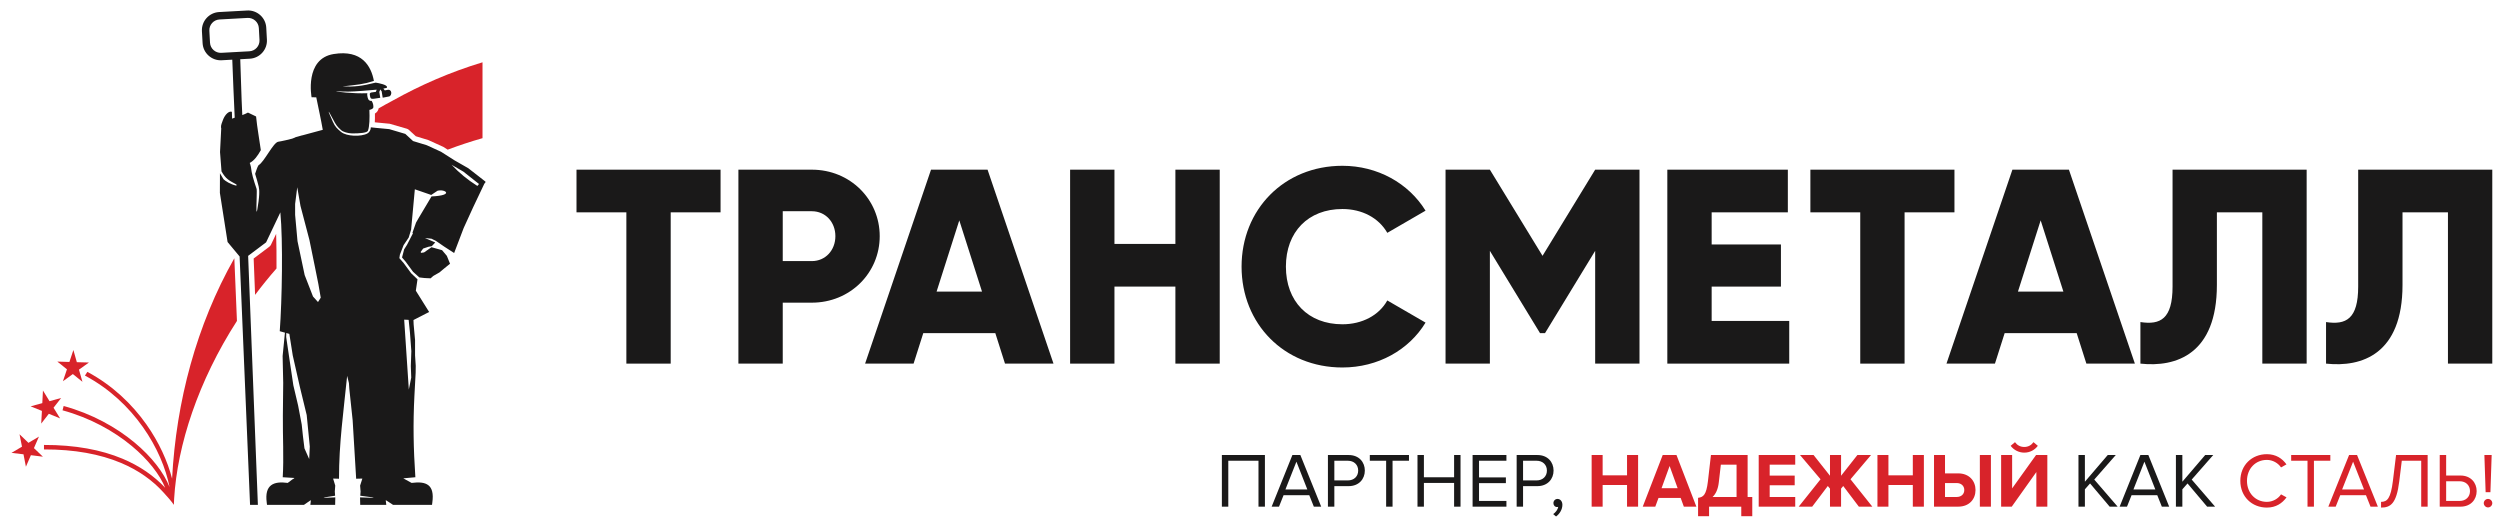
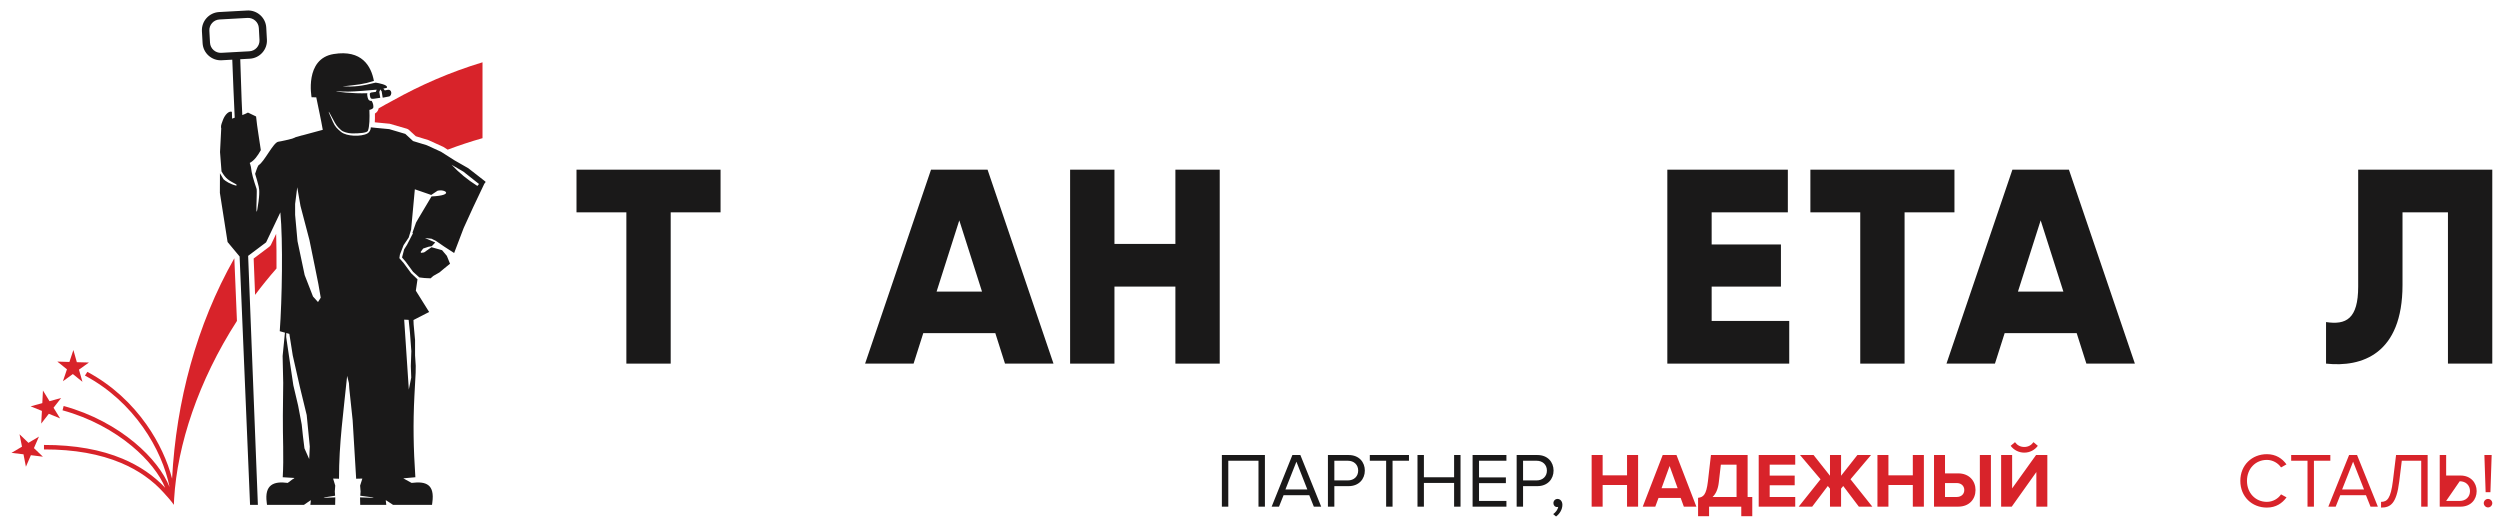
<svg xmlns="http://www.w3.org/2000/svg" width="183px" height="38px" viewBox="0 0 183 38" version="1.1">
  <title>Group</title>
  <desc>Created with Sketch.</desc>
  <defs />
  <g id="Page-1" stroke="none" stroke-width="1" fill="none" fill-rule="evenodd">
    <g id="Group">
-       <path d="M165.935,37.155 C166.604,37.155 167.057,36.838 167.374,36.407 L166.972,36.187 C166.757,36.509 166.365,36.736 165.935,36.736 C165.108,36.736 164.479,36.096 164.479,35.2 C164.479,34.299 165.108,33.665 165.935,33.665 C166.365,33.665 166.757,33.897 166.972,34.215 L167.369,33.993 C167.068,33.568 166.604,33.246 165.935,33.246 C164.847,33.246 163.992,34.039 163.992,35.2 C163.992,36.362 164.847,37.155 165.935,37.155 Z M169.38,37.088 L169.38,33.727 L170.581,33.727 L170.581,33.307 L167.714,33.307 L167.714,33.727 L168.91,33.727 L168.91,37.088 L169.38,37.088 Z M174.06,37.088 L172.536,33.307 L171.953,33.307 L170.434,37.088 L170.972,37.088 L171.307,36.248 L173.188,36.248 L173.522,37.088 L174.06,37.088 Z M173.047,35.829 L171.443,35.829 L172.247,33.795 L173.047,35.829 Z M174.293,37.155 C174.967,37.155 175.421,36.901 175.625,35.24 L175.811,33.727 L177.233,33.727 L177.233,37.088 L177.704,37.088 L177.704,33.307 L175.392,33.307 L175.16,35.206 C175.002,36.487 174.746,36.736 174.293,36.736 L174.293,37.155 Z M178.588,33.307 L178.588,37.088 L180.107,37.088 C180.866,37.088 181.291,36.565 181.291,35.948 C181.291,35.33 180.854,34.809 180.107,34.809 L179.058,34.809 L179.058,33.307 L178.588,33.307 Z M180.05,35.228 C180.497,35.228 180.803,35.523 180.803,35.948 C180.803,36.373 180.497,36.668 180.05,36.668 L179.058,36.668 L179.058,35.228 L180.05,35.228 Z M182.299,36.027 L182.39,33.307 L181.857,33.307 L181.948,36.027 L182.299,36.027 Z M182.123,37.144 C182.294,37.144 182.435,36.996 182.435,36.832 C182.435,36.662 182.294,36.521 182.123,36.521 C181.954,36.521 181.812,36.662 181.812,36.832 C181.812,36.996 181.954,37.144 182.123,37.144 Z" id="Fill-1" fill="#D8232A" />
+       <path d="M165.935,37.155 C166.604,37.155 167.057,36.838 167.374,36.407 L166.972,36.187 C166.757,36.509 166.365,36.736 165.935,36.736 C165.108,36.736 164.479,36.096 164.479,35.2 C164.479,34.299 165.108,33.665 165.935,33.665 C166.365,33.665 166.757,33.897 166.972,34.215 L167.369,33.993 C167.068,33.568 166.604,33.246 165.935,33.246 C164.847,33.246 163.992,34.039 163.992,35.2 C163.992,36.362 164.847,37.155 165.935,37.155 Z M169.38,37.088 L169.38,33.727 L170.581,33.727 L170.581,33.307 L167.714,33.307 L167.714,33.727 L168.91,33.727 L168.91,37.088 L169.38,37.088 Z M174.06,37.088 L172.536,33.307 L171.953,33.307 L170.434,37.088 L170.972,37.088 L171.307,36.248 L173.188,36.248 L173.522,37.088 L174.06,37.088 Z M173.047,35.829 L171.443,35.829 L172.247,33.795 L173.047,35.829 Z M174.293,37.155 C174.967,37.155 175.421,36.901 175.625,35.24 L175.811,33.727 L177.233,33.727 L177.233,37.088 L177.704,37.088 L177.704,33.307 L175.392,33.307 L175.16,35.206 C175.002,36.487 174.746,36.736 174.293,36.736 L174.293,37.155 Z M178.588,33.307 L178.588,37.088 L180.107,37.088 C180.866,37.088 181.291,36.565 181.291,35.948 C181.291,35.33 180.854,34.809 180.107,34.809 L179.058,34.809 L179.058,33.307 L178.588,33.307 Z M180.05,35.228 C180.497,35.228 180.803,35.523 180.803,35.948 C180.803,36.373 180.497,36.668 180.05,36.668 L179.058,36.668 L180.05,35.228 Z M182.299,36.027 L182.39,33.307 L181.857,33.307 L181.948,36.027 L182.299,36.027 Z M182.123,37.144 C182.294,37.144 182.435,36.996 182.435,36.832 C182.435,36.662 182.294,36.521 182.123,36.521 C181.954,36.521 181.812,36.662 181.812,36.832 C181.812,36.996 181.954,37.144 182.123,37.144 Z" id="Fill-1" fill="#D8232A" />
      <path d="M119.909,37.087 L119.909,33.308 L119.099,33.308 L119.099,34.793 L117.313,34.793 L117.313,33.308 L116.508,33.308 L116.508,37.087 L117.313,37.087 L117.313,35.501 L119.099,35.501 L119.099,37.087 L119.909,37.087 Z M124.175,37.087 L122.719,33.308 L121.71,33.308 L120.249,37.087 L121.167,37.087 L121.404,36.447 L123.025,36.447 L123.257,37.087 L124.175,37.087 Z M122.804,35.738 L121.625,35.738 L122.215,34.112 L122.804,35.738 Z M124.299,37.784 L125.104,37.784 L125.104,37.087 L127.461,37.087 L127.461,37.784 L128.266,37.784 L128.266,36.379 L127.926,36.379 L127.926,33.308 L125.241,33.308 L125.019,35.24 C124.9,36.237 124.685,36.39 124.299,36.441 L124.299,37.784 Z M125.818,35.297 L125.966,34.016 L127.116,34.016 L127.116,36.379 L125.36,36.379 C125.597,36.158 125.762,35.807 125.818,35.297 Z M131.411,37.087 L131.411,36.379 L129.541,36.379 L129.541,35.523 L131.372,35.523 L131.372,34.815 L129.541,34.815 L129.541,34.016 L131.411,34.016 L131.411,33.308 L128.737,33.308 L128.737,37.087 L131.411,37.087 Z M132.652,37.087 L133.796,35.575 L133.955,35.767 L133.955,37.087 L134.766,37.087 L134.766,35.767 L134.924,35.575 L136.068,37.087 L137.054,37.087 L135.457,35.082 L136.958,33.308 L135.961,33.308 L134.766,34.826 L134.766,33.308 L133.955,33.308 L133.955,34.826 L132.754,33.308 L131.762,33.308 L133.264,35.082 L131.666,37.087 L132.652,37.087 Z M140.828,37.087 L140.828,33.308 L140.018,33.308 L140.018,34.793 L138.233,34.793 L138.233,33.308 L137.429,33.308 L137.429,37.087 L138.233,37.087 L138.233,35.501 L140.018,35.501 L140.018,37.087 L140.828,37.087 Z M141.57,33.308 L141.57,37.087 L143.338,37.087 C144.16,37.087 144.608,36.532 144.608,35.869 C144.608,35.212 144.154,34.651 143.338,34.651 L142.375,34.651 L142.375,33.308 L141.57,33.308 Z M143.23,35.359 C143.547,35.359 143.786,35.557 143.786,35.869 C143.786,36.186 143.547,36.379 143.23,36.379 L142.375,36.379 L142.375,35.359 L143.23,35.359 Z M144.925,37.087 L145.735,37.087 L145.735,33.308 L144.925,33.308 L144.925,37.087 Z M147.26,37.087 L149.061,34.554 L149.061,37.087 L149.865,37.087 L149.865,33.308 L149.038,33.308 L147.288,35.75 L147.288,33.308 L146.483,33.308 L146.483,37.087 L147.26,37.087 Z M149.169,32.634 L148.851,32.367 C148.693,32.588 148.461,32.718 148.178,32.718 C147.883,32.718 147.65,32.582 147.497,32.367 L147.18,32.634 C147.412,32.94 147.775,33.133 148.178,33.133 C148.585,33.133 148.942,32.94 149.169,32.634 Z" id="Fill-2" fill="#D8232A" />
      <polyline id="Fill-3" fill="#1A1919" points="52.745 12.42 42.2 12.42 42.2 15.543 45.85 15.543 45.85 26.617 49.095 26.617 49.095 15.543 52.745 15.543 52.745 12.42" />
-       <path d="M59.426,12.42 L54.051,12.42 L54.051,26.617 L57.297,26.617 L57.297,22.155 L59.426,22.155 C62.226,22.155 64.395,19.985 64.395,17.287 C64.395,14.59 62.226,12.42 59.426,12.42 Z M59.426,19.112 L57.297,19.112 L57.297,15.462 L59.426,15.462 C60.42,15.462 61.15,16.253 61.15,17.287 C61.15,18.322 60.42,19.112 59.426,19.112 Z" id="Fill-4" fill="#1A1919" />
      <path d="M73.566,26.617 L77.116,26.617 L72.289,12.42 L68.151,12.42 L63.325,26.617 L66.874,26.617 L67.584,24.385 L72.857,24.385 L73.566,26.617 Z M68.558,21.344 L70.22,16.131 L71.883,21.344 L68.558,21.344 Z" id="Fill-5" fill="#1A1919" />
      <polyline id="Fill-6" fill="#1A1919" points="86.039 12.42 86.039 17.855 81.578 17.855 81.578 12.42 78.332 12.42 78.332 26.617 81.578 26.617 81.578 20.978 86.039 20.978 86.039 26.617 89.284 26.617 89.284 12.42 86.039 12.42" />
-       <path d="M98.265,26.9 C100.861,26.9 103.133,25.622 104.35,23.615 L101.551,21.993 C100.942,23.088 99.705,23.737 98.265,23.737 C95.751,23.737 94.128,22.054 94.128,19.518 C94.128,16.983 95.751,15.3 98.265,15.3 C99.705,15.3 100.922,15.948 101.551,17.044 L104.35,15.421 C103.112,13.414 100.841,12.136 98.265,12.136 C93.986,12.136 90.883,15.341 90.883,19.518 C90.883,23.696 93.986,26.9 98.265,26.9" id="Fill-7" fill="#1A1919" />
-       <polyline id="Fill-8" fill="#1A1919" points="120.011 12.42 116.766 12.42 112.913 18.727 109.059 12.42 105.814 12.42 105.814 26.617 109.059 26.617 109.059 18.362 112.73 24.386 113.095 24.386 116.766 18.362 116.766 26.617 120.011 26.617 120.011 12.42" />
      <polyline id="Fill-9" fill="#1A1919" points="125.293 23.493 125.293 20.979 130.364 20.979 130.364 17.895 125.293 17.895 125.293 15.543 130.87 15.543 130.87 12.42 122.048 12.42 122.048 26.617 130.972 26.617 130.972 23.493 125.293 23.493" />
      <polyline id="Fill-10" fill="#1A1919" points="143.066 12.42 132.52 12.42 132.52 15.543 136.17 15.543 136.17 26.617 139.415 26.617 139.415 15.543 143.066 15.543 143.066 12.42" />
      <path d="M152.723,26.617 L156.273,26.617 L151.445,12.42 L147.308,12.42 L142.482,26.617 L146.03,26.617 L146.741,24.385 L152.013,24.385 L152.723,26.617 Z M147.714,21.344 L149.377,16.131 L151.04,21.344 L147.714,21.344 Z" id="Fill-11" fill="#1A1919" />
-       <path d="M156.678,26.617 C159.294,26.9 162.276,25.927 162.276,20.857 L162.276,15.543 L165.602,15.543 L165.602,26.617 L168.847,26.617 L168.847,12.42 L159.031,12.42 L159.031,20.979 C159.031,23.351 158.139,23.798 156.678,23.575 L156.678,26.617" id="Fill-12" fill="#1A1919" />
      <path d="M170.266,26.617 C172.882,26.9 175.864,25.927 175.864,20.857 L175.864,15.543 L179.19,15.543 L179.19,26.617 L182.435,26.617 L182.435,12.42 L172.619,12.42 L172.619,20.979 C172.619,23.351 171.727,23.798 170.266,23.575 L170.266,26.617" id="Fill-13" fill="#1A1919" />
      <path d="M92.592,37.087 L92.592,33.308 L89.441,33.308 L89.441,37.087 L89.911,37.087 L89.911,33.727 L92.121,33.727 L92.121,37.087 L92.592,37.087 Z M96.711,37.087 L95.187,33.308 L94.603,33.308 L93.085,37.087 L93.623,37.087 L93.957,36.249 L95.838,36.249 L96.173,37.087 L96.711,37.087 Z M95.697,35.829 L94.093,35.829 L94.898,33.795 L95.697,35.829 Z M97.674,37.087 L97.674,35.585 L98.722,35.585 C99.471,35.585 99.906,35.065 99.906,34.446 C99.906,33.829 99.482,33.308 98.722,33.308 L97.204,33.308 L97.204,37.087 L97.674,37.087 Z M98.666,35.166 L97.674,35.166 L97.674,33.727 L98.666,33.727 C99.113,33.727 99.419,34.021 99.419,34.446 C99.419,34.872 99.113,35.166 98.666,35.166 Z M101.935,37.087 L101.935,33.727 L103.137,33.727 L103.137,33.308 L100.27,33.308 L100.27,33.727 L101.465,33.727 L101.465,37.087 L101.935,37.087 Z M106.911,37.087 L106.911,33.308 L106.44,33.308 L106.44,34.934 L104.23,34.934 L104.23,33.308 L103.76,33.308 L103.76,37.087 L104.23,37.087 L104.23,35.353 L106.44,35.353 L106.44,37.087 L106.911,37.087 Z M110.27,37.087 L110.27,36.668 L108.265,36.668 L108.265,35.364 L110.231,35.364 L110.231,34.945 L108.265,34.945 L108.265,33.727 L110.27,33.727 L110.27,33.308 L107.794,33.308 L107.794,37.087 L110.27,37.087 Z M111.488,37.087 L111.488,35.585 L112.537,35.585 C113.285,35.585 113.721,35.065 113.721,34.446 C113.721,33.829 113.296,33.308 112.537,33.308 L111.019,33.308 L111.019,37.087 L111.488,37.087 Z M112.48,35.166 L111.488,35.166 L111.488,33.727 L112.48,33.727 C112.927,33.727 113.234,34.021 113.234,34.446 C113.234,34.872 112.927,35.166 112.48,35.166 Z M114.367,36.951 C114.367,36.679 114.197,36.521 114.01,36.521 C113.84,36.521 113.71,36.662 113.71,36.827 C113.71,36.996 113.823,37.115 113.982,37.115 C114.01,37.115 114.049,37.11 114.06,37.104 C114.038,37.291 113.874,37.512 113.693,37.631 L113.903,37.807 C114.163,37.62 114.367,37.297 114.367,36.951 Z" id="Fill-14" fill="#1A1919" />
-       <path d="M155.011,37.087 L153.3,35.104 L154.874,33.308 L154.285,33.308 L152.614,35.262 L152.614,33.308 L152.144,33.308 L152.144,37.087 L152.614,37.087 L152.614,35.818 L152.993,35.388 L154.427,37.087 L155.011,37.087 Z M158.784,37.087 L157.26,33.308 L156.676,33.308 L155.158,37.087 L155.696,37.087 L156.031,36.249 L157.912,36.249 L158.246,37.087 L158.784,37.087 Z M157.77,35.829 L156.167,35.829 L156.971,33.795 L157.77,35.829 Z M162.144,37.087 L160.433,35.104 L162.008,33.308 L161.419,33.308 L159.748,35.262 L159.748,33.308 L159.277,33.308 L159.277,37.087 L159.748,37.087 L159.748,35.818 L160.127,35.388 L161.561,37.087 L162.144,37.087 Z" id="Fill-15" fill="#1A1919" />
      <polyline id="Fill-16" fill="#D8232A" points="2.242 29.743 3.097 29.51 3.144 28.584 3.624 29.366 4.478 29.131 3.919 29.846 4.4 30.628 3.575 30.288 3.017 31.006 3.068 30.079 2.242 29.743" />
      <polyline id="Fill-17" fill="#D8232A" points="4.196 26.468 5.081 26.495 5.372 25.62 5.624 26.512 6.51 26.536 5.78 27.059 6.035 27.948 5.333 27.381 4.606 27.907 4.901 27.033 4.196 26.468" />
      <polyline id="Fill-18" fill="#D8232A" points="0.84 33.15 1.61 32.696 1.429 31.787 2.082 32.416 2.851 31.959 2.484 32.802 3.14 33.429 2.261 33.32 1.897 34.165 1.72 33.255 0.84 33.15" />
      <path d="M12.596,35.035 C12.267,33.766 11.641,32.373 10.713,31.062 C9.664,29.58 8.227,28.201 6.394,27.219 L6.218,27.493 C8.018,28.451 9.429,29.804 10.457,31.256 C11.495,32.722 12.144,34.288 12.411,35.654 C12.002,34.609 11.111,33.441 9.846,32.391 C8.502,31.275 6.729,30.286 4.659,29.718 L4.578,30.035 C6.604,30.59 8.334,31.556 9.647,32.646 C10.844,33.64 11.69,34.732 12.091,35.706 C11.27,34.83 10.234,34.109 8.968,33.578 C7.409,32.925 5.501,32.564 3.219,32.57 L3.219,32.898 C5.457,32.892 7.326,33.244 8.849,33.882 C10.126,34.418 11.161,35.155 11.968,36.048 C12.211,36.318 12.532,36.665 12.727,36.955 L12.747,36.503 C12.981,32.582 14.509,27.891 17.344,23.493 L17.153,18.904 C14.379,23.8 12.899,29.383 12.596,35.035" id="Fill-19" fill="#D8232A" />
      <path d="M20.214,17.117 L19.837,17.912 C19.808,17.97 19.768,18.019 19.716,18.059 L18.568,18.922 L18.673,21.585 C19.165,20.929 19.686,20.283 20.24,19.652 C20.246,18.759 20.238,17.884 20.214,17.117" id="Fill-20" fill="#D8232A" />
      <path d="M28.72,7.378 C28.387,7.565 28.038,7.736 27.715,7.933 C27.696,8.048 27.634,8.199 27.445,8.313 C27.449,8.551 27.446,8.764 27.435,8.953 L28.528,9.059 L29.779,9.422 C29.839,9.44 29.892,9.469 29.936,9.511 L30.437,9.973 L31.352,10.252 L32.448,10.75 L32.772,10.955 C33.596,10.645 34.445,10.362 35.32,10.114 L35.32,4.56 C32.939,5.281 30.781,6.231 28.795,7.337 C28.773,7.355 28.745,7.364 28.72,7.378" id="Fill-21" fill="#D8232A" />
      <path d="M34.965,13.595 L34.919,13.595 C34.234,13.163 33.607,12.655 33.058,12.062 L33.919,12.563 L35.062,13.467 L34.965,13.595 Z M29.914,23.414 L30.012,24.383 L30.11,25.701 L30.072,26.801 L30.103,27.639 L29.926,28.516 L29.586,23.398 L29.914,23.414 Z M23.277,22.11 L22.911,21.703 L22.301,20.134 L21.777,17.649 L21.603,15.73 L21.603,14.931 L21.758,13.707 L21.996,15.077 L22.649,17.562 L23.041,19.48 L23.304,20.787 L23.478,21.79 L23.277,22.11 Z M22.633,33.604 L22.286,32.82 L22.173,31.904 L22.086,31.076 L21.821,29.681 L21.472,28.199 L21.167,26.15 L20.949,24.668 L20.957,24.377 L21.18,24.439 L21.429,26.018 L21.952,28.329 L22.45,30.379 L22.677,32.689 L22.633,33.604 Z M16.199,3.867 C15.984,3.879 15.784,3.801 15.634,3.668 C15.483,3.534 15.385,3.344 15.373,3.129 L15.325,2.252 C15.313,2.036 15.39,1.836 15.525,1.686 C15.658,1.537 15.848,1.438 16.063,1.426 L18.121,1.312 C18.336,1.3 18.536,1.377 18.686,1.512 C18.836,1.646 18.935,1.836 18.947,2.051 L18.995,2.928 C19.007,3.143 18.93,3.344 18.795,3.494 C18.662,3.643 18.471,3.742 18.256,3.754 L16.199,3.867 Z M35.492,13.26 L34.996,12.872 L34.283,12.317 L33.246,11.723 C33.246,11.722 33.244,11.721 33.243,11.719 L32.283,11.109 L31.237,10.63 L30.235,10.325 L29.668,9.801 L28.491,9.452 L27.575,9.366 L27.144,9.32 C27.145,9.506 27.043,9.687 26.891,9.771 C26.442,10.018 25.362,9.997 24.954,9.648 C24.67,9.405 24.535,9.289 24.369,8.922 C23.905,7.897 24.007,8.025 24.372,8.72 C24.595,9.146 24.668,9.26 24.979,9.534 C25.115,9.653 25.473,9.763 25.771,9.766 C26.298,9.771 26.87,9.729 26.932,9.57 C27.053,9.262 27.064,8.612 27.039,8.043 C27.172,8.016 27.319,7.961 27.329,7.852 C27.337,7.763 27.327,7.572 27.205,7.385 C27.103,7.401 27.009,7.358 26.956,7.264 C26.892,7.123 26.862,6.893 26.89,6.824 C25.827,6.866 24.581,6.713 24.6,6.676 C24.881,6.695 25.183,6.705 25.498,6.705 C25.941,6.705 27.155,6.605 27.524,6.568 L27.525,6.57 L27.574,6.563 L27.513,6.724 L27.179,6.77 C27.106,6.79 27.051,6.824 27.072,6.94 L27.093,7.069 C27.125,7.265 27.251,7.244 27.416,7.222 C27.56,7.202 27.689,7.178 27.834,7.158 L27.766,6.733 L27.834,6.546 L27.937,6.684 L28.014,7.152 L28.482,7.06 C28.596,7.039 28.659,6.874 28.638,6.753 C28.618,6.632 28.51,6.55 28.396,6.573 L28.168,6.617 L28.061,6.486 C28.338,6.436 28.319,6.433 28.327,6.385 C28.361,6.207 27.745,6.088 27.499,6.048 C26.455,6.307 25.969,6.361 25.066,6.326 C26.174,6.202 26.599,6.172 27.37,5.925 C27.17,4.843 26.491,3.62 24.426,3.955 C22.27,4.301 22.808,7.12 22.808,7.12 L23.151,7.124 C23.313,7.938 23.482,8.666 23.627,9.503 L22.131,9.908 L22.131,9.903 C22.011,9.934 21.892,9.968 21.777,10.004 L21.647,10.039 L21.647,10.031 L21.627,10.04 L21.625,10.055 C21.543,10.084 21.464,10.116 21.386,10.149 C21.327,10.175 20.551,10.353 20.376,10.373 C20.005,10.416 19.341,11.863 18.926,12.092 C18.833,12.225 18.741,12.529 18.675,12.725 C18.776,13.031 18.832,13.26 18.89,13.476 C18.951,13.705 19.037,13.918 18.923,14.766 C18.65,16.785 18.836,13.986 18.787,13.84 C18.548,13.127 18.424,12.738 18.367,12.216 C18.334,12.086 18.305,11.974 18.28,11.928 C18.62,11.745 18.859,11.409 19.093,10.99 C18.968,10.09 18.833,9.403 18.745,8.526 L18.151,8.24 C18.019,8.306 17.865,8.382 17.736,8.424 C17.654,6.76 17.653,6.006 17.587,4.336 L18.285,4.297 C18.65,4.277 18.974,4.11 19.201,3.856 C19.428,3.604 19.559,3.263 19.538,2.899 L19.49,2.022 C19.47,1.657 19.303,1.333 19.049,1.106 C18.796,0.88 18.456,0.748 18.092,0.769 L16.035,0.882 C15.67,0.903 15.345,1.07 15.118,1.324 C14.892,1.577 14.761,1.917 14.781,2.281 L14.83,3.158 C14.849,3.523 15.017,3.847 15.27,4.073 C15.524,4.3 15.863,4.432 16.228,4.411 L17.003,4.368 C17.074,6.099 17.097,6.894 17.181,8.613 C17.101,8.642 17.035,8.668 16.99,8.686 C16.984,8.385 16.974,8.184 16.974,8.184 C16.763,8.106 16.468,8.376 16.316,8.79 C16.247,8.977 16.168,9.161 16.177,9.312 C16.178,9.32 16.184,9.349 16.194,9.397 L16.106,11.129 L16.215,12.547 C16.54,13.103 16.725,13.189 17.309,13.504 L17.309,13.592 C16.852,13.489 16.498,13.25 16.362,13.122 L16.099,12.681 L16.1,12.926 L16.095,14.116 L16.659,17.716 L17.54,18.774 L18.304,36.955 L18.877,36.955 L18.164,18.728 L19.478,17.74 L20.522,15.545 C20.722,17.645 20.646,21.976 20.478,24.244 L20.857,24.35 L20.688,26.062 L20.731,28.024 L20.706,30.422 C20.691,31.889 20.784,33.538 20.696,34.934 L21.536,34.986 L21.536,35.014 L21.391,35.1 L21.064,35.349 C20.033,35.208 19.355,35.478 19.523,36.776 L19.545,36.955 L22.247,36.955 L22.273,36.939 L22.697,36.645 L22.757,36.618 L22.719,36.955 L24.533,36.955 L24.544,36.408 L23.69,36.443 L23.773,36.406 L24.53,36.286 L24.508,35.981 L24.54,35.545 L24.384,35.034 L24.371,35.031 L24.815,35.043 C24.812,32.464 25.144,30.158 25.411,27.513 L25.542,28.044 L25.57,28.461 L25.814,30.763 L26.071,35.043 L26.538,35.031 L26.524,35.034 L26.36,35.545 L26.394,35.981 L26.372,36.286 L27.264,36.406 L27.352,36.443 L26.356,36.408 L26.368,36.955 L28.276,36.955 L28.236,36.618 L28.299,36.645 L28.746,36.939 L28.773,36.955 L31.624,36.955 L31.647,36.776 C31.823,35.478 31.213,35.208 30.128,35.349 L29.674,35.1 L29.521,35.014 L30.405,34.934 C30.264,32.818 30.229,31.041 30.336,28.955 L30.425,27.301 L30.432,26.779 L30.383,26.017 L30.383,24.895 L30.278,23.741 L30.266,23.426 L31.412,22.836 L30.439,21.28 L30.561,20.445 L30.099,20.005 L29.546,19.255 L29.233,18.897 L29.272,18.642 L29.544,17.942 L29.917,17.389 L30.094,16.807 L30.366,13.856 L31.565,14.27 L32.022,13.965 C32.564,13.812 33.307,14.304 31.587,14.379 L30.627,15.992 L30.453,16.297 L30.191,17.038 L30.221,17.057 L30.214,17.104 L29.799,17.91 L29.581,18.259 L29.429,18.847 L29.69,19.152 L30.235,19.894 L30.693,20.307 L31.063,20.351 L31.521,20.373 L31.717,20.199 L32.175,19.937 L32.512,19.654 L32.943,19.306 L32.709,18.728 L32.359,18.313 L31.586,18.096 L31.042,18.477 L30.823,18.509 L30.791,18.444 L30.976,18.193 L31.368,18.063 L31.608,18.019 L31.859,17.747 L31.105,17.424 L31.587,17.474 L31.935,17.649 L32.501,18.041 L33.243,18.521 L33.941,16.69 L34.638,15.164 L35.451,13.452 L35.552,13.319 L35.492,13.26 Z" id="Fill-22" fill="#1A1919" />
    </g>
  </g>
</svg>